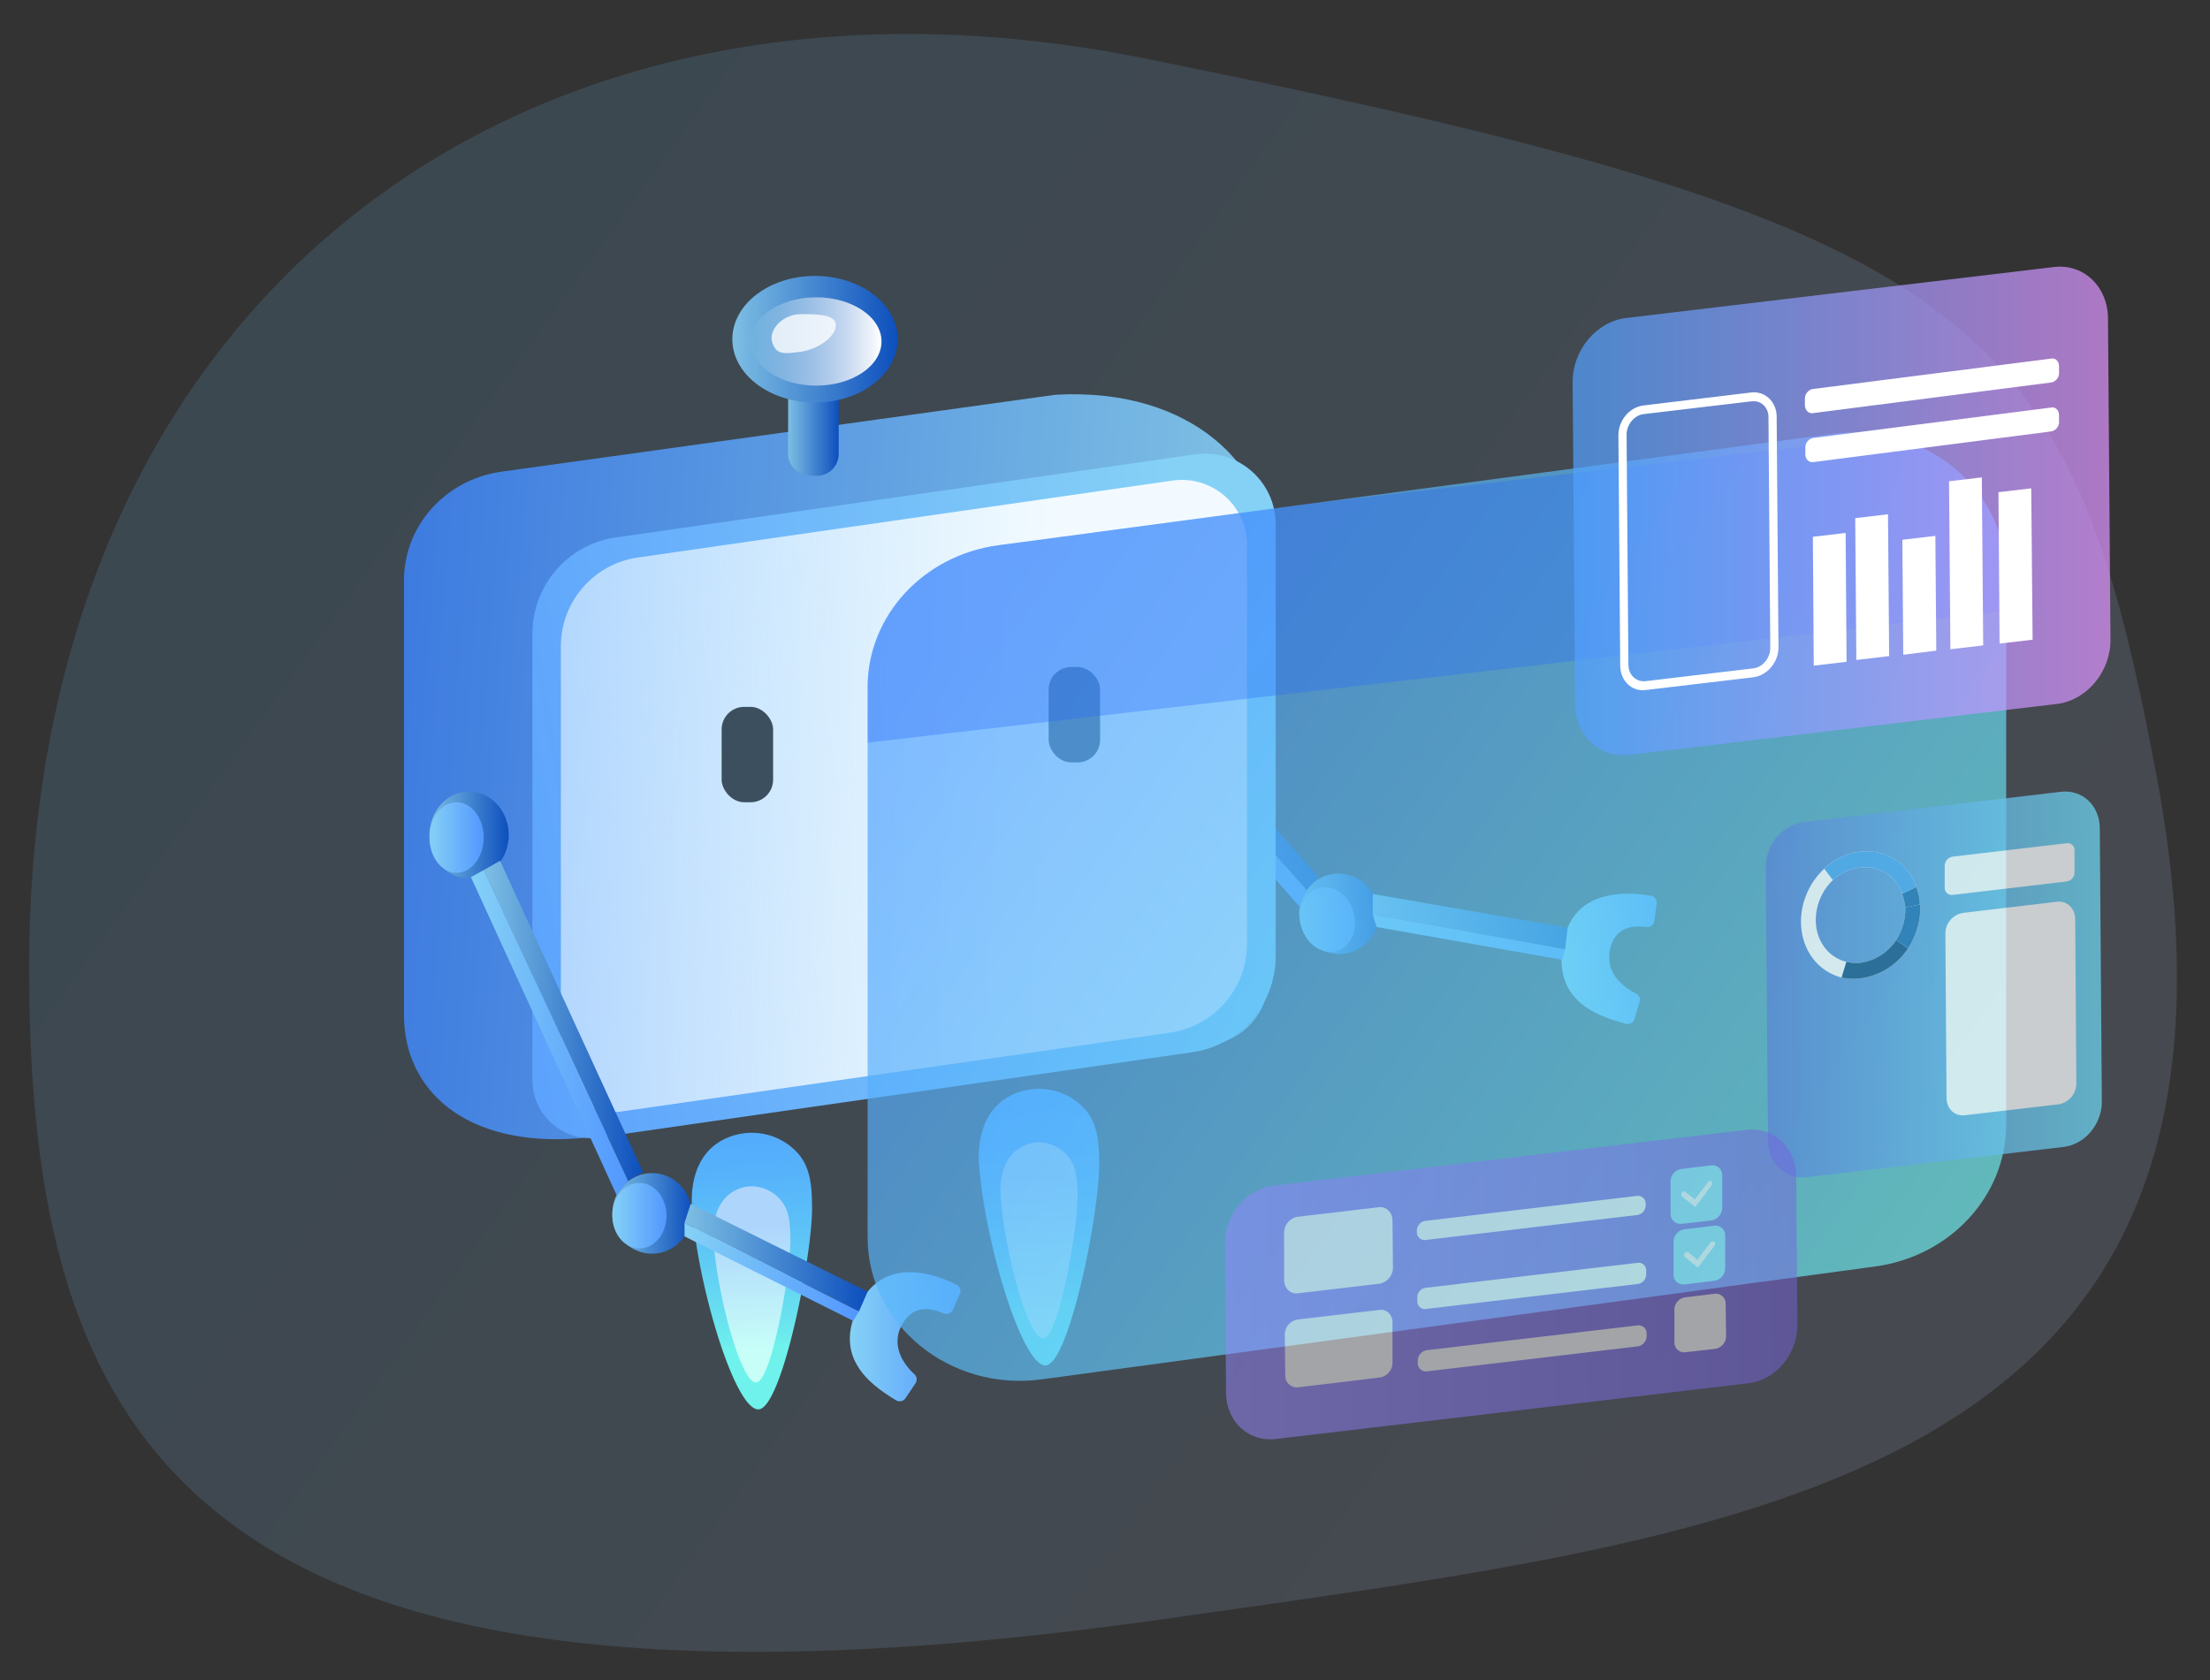
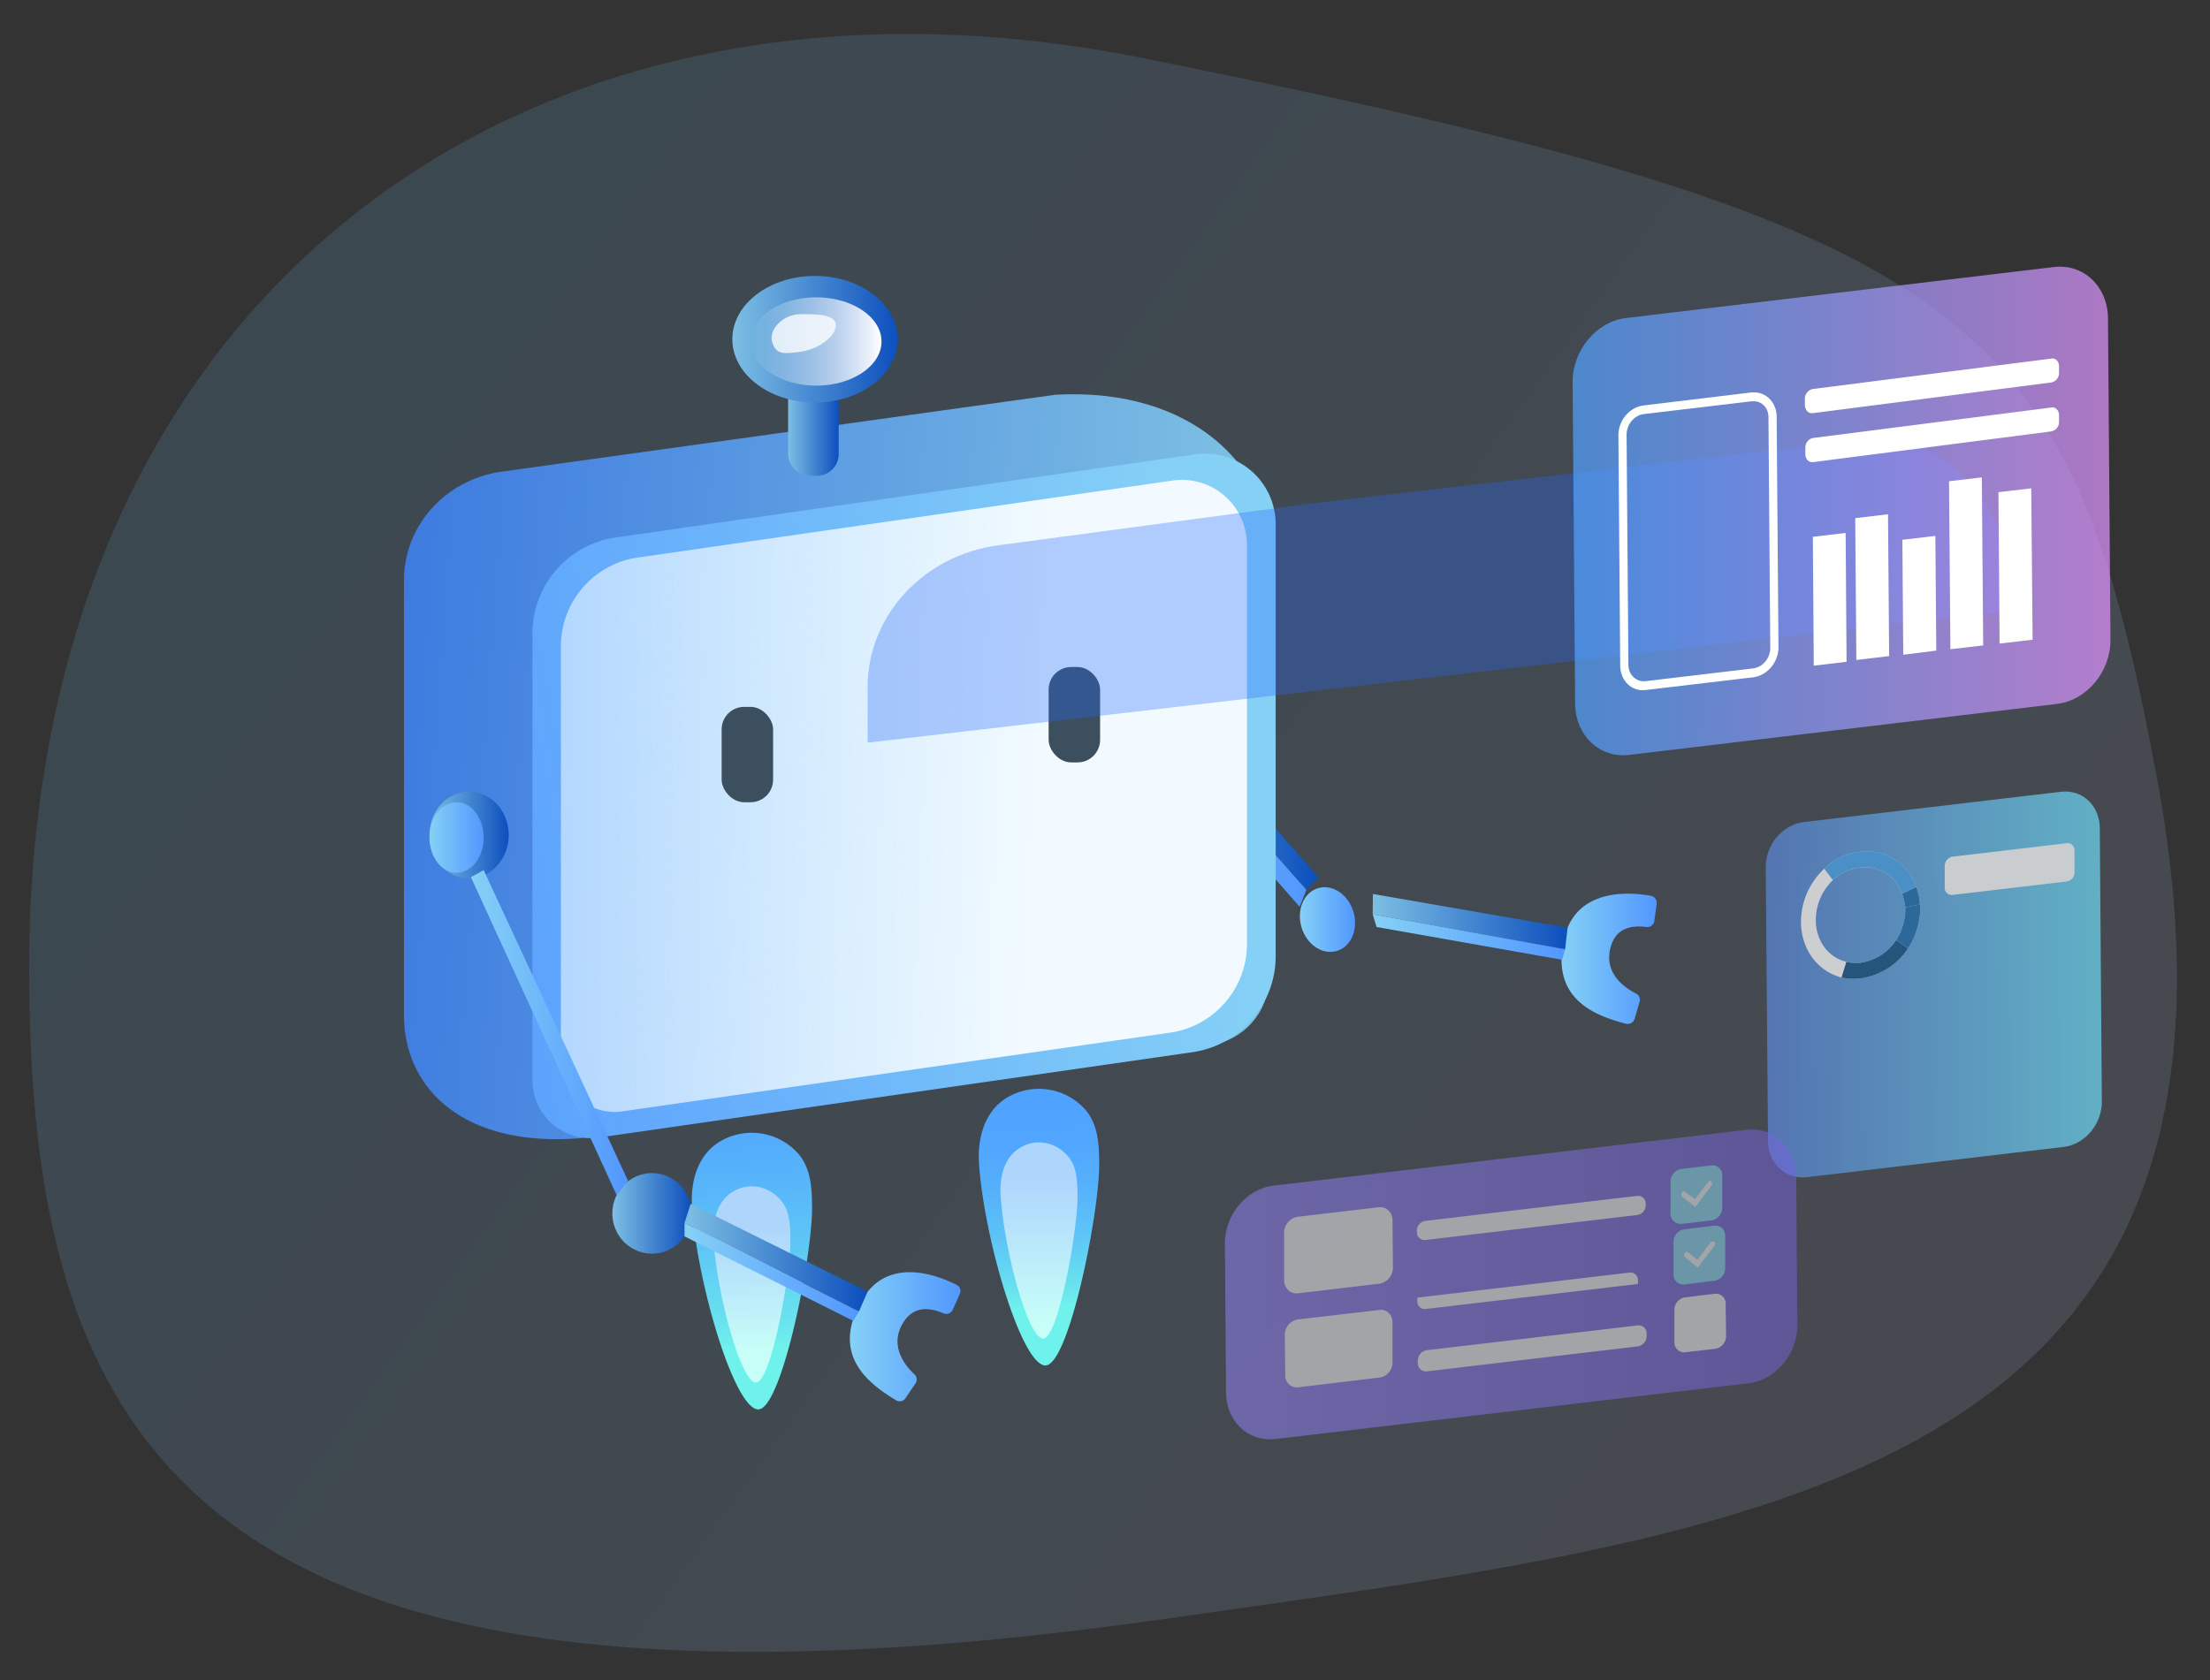
<svg xmlns="http://www.w3.org/2000/svg" xmlns:xlink="http://www.w3.org/1999/xlink" id="Layer_21" data-name="Layer 21" viewBox="0 0 970.5 738">
  <rect x="0" y="0" width="970.5" height="738" fill="#333333" stroke="none" />
  <defs>
    <linearGradient id="linear-gradient" x1="147.44" y1="166.6" x2="858.67" y2="677.94" gradientUnits="userSpaceOnUse">
      <stop offset="0" stop-color="#70caff" />
      <stop offset="0.99" stop-color="#c4cfff" />
    </linearGradient>
    <linearGradient id="linear-gradient-2" x1="326.11" y1="452.44" x2="333.64" y2="591.79" gradientUnits="userSpaceOnUse">
      <stop offset="0" stop-color="#4fa2ff" />
      <stop offset="0.23" stop-color="#51a6fe" />
      <stop offset="0.45" stop-color="#56b2fb" />
      <stop offset="0.68" stop-color="#5ec6f6" />
      <stop offset="0.91" stop-color="#69e2ef" />
      <stop offset="0.99" stop-color="#6eeeec" />
      <stop offset="0.99" stop-color="#6ff0ec" />
      <stop offset="1" stop-color="#6ff2ec" />
    </linearGradient>
    <linearGradient id="linear-gradient-3" x1="331.48" y1="593.81" x2="330.07" y2="537.79" gradientUnits="userSpaceOnUse">
      <stop offset="0" stop-color="#c7fff8" />
      <stop offset="0.99" stop-color="#aed5fc" />
    </linearGradient>
    <linearGradient id="linear-gradient-4" x1="454.4" y1="482.42" x2="460.99" y2="573.75" xlink:href="#linear-gradient-2" />
    <linearGradient id="linear-gradient-5" x1="456.29" y1="581.17" x2="456.29" y2="517.14" xlink:href="#linear-gradient-3" />
    <linearGradient id="linear-gradient-6" x1="685.77" y1="421.17" x2="727.57" y2="421.17" gradientUnits="userSpaceOnUse">
      <stop offset="0" stop-color="#85d1f6" />
      <stop offset="1" stop-color="#5297ff" />
    </linearGradient>
    <linearGradient id="linear-gradient-7" x1="570.42" y1="401.57" x2="605.32" y2="401.57" gradientTransform="translate(139 -151.1) rotate(16.6)" gradientUnits="userSpaceOnUse">
      <stop offset="0" stop-color="#7dbfe3" />
      <stop offset="1" stop-color="#0d4fbd" />
    </linearGradient>
    <linearGradient id="linear-gradient-8" x1="570.74" y1="404.11" x2="595.04" y2="404.11" gradientTransform="translate(139.6 -149.5) rotate(16.6)" xlink:href="#linear-gradient-6" />
    <linearGradient id="linear-gradient-9" x1="602.76" y1="404.86" x2="688.37" y2="404.86" gradientTransform="matrix(1, 0, 0, 1, 0, 0)" xlink:href="#linear-gradient-7" />
    <linearGradient id="linear-gradient-10" x1="602.76" y1="411.59" x2="687.27" y2="411.59" xlink:href="#linear-gradient-6" />
    <linearGradient id="linear-gradient-11" x1="473.99" y1="331.52" x2="578.96" y2="331.52" gradientTransform="matrix(1, 0, 0, 1, 0, 0)" xlink:href="#linear-gradient-7" />
    <linearGradient id="linear-gradient-12" x1="469.47" y1="338.22" x2="573.72" y2="338.22" xlink:href="#linear-gradient-6" />
    <linearGradient id="linear-gradient-13" x1="535.39" y1="350.24" x2="150.28" y2="321.05" gradientUnits="userSpaceOnUse">
      <stop offset="0" stop-color="#7dbfe3" />
      <stop offset="1" stop-color="#3a77e0" />
    </linearGradient>
    <linearGradient id="linear-gradient-14" x1="539.17" y1="324.49" x2="138.05" y2="394.17" xlink:href="#linear-gradient-6" />
    <linearGradient id="linear-gradient-15" x1="458.14" y1="352.55" x2="-52.21" y2="329.01" gradientUnits="userSpaceOnUse">
      <stop offset="0" stop-color="#f2faff" />
      <stop offset="1" stop-color="#e6f6ff" stop-opacity="0" />
    </linearGradient>
    <linearGradient id="linear-gradient-16" x1="346.13" y1="191.25" x2="368.25" y2="191.25" gradientTransform="matrix(1, 0, 0, 1, 0, 0)" xlink:href="#linear-gradient-7" />
    <linearGradient id="linear-gradient-17" x1="321.64" y1="148.98" x2="394.15" y2="148.98" gradientTransform="matrix(1, 0, 0, 1, 0, 0)" xlink:href="#linear-gradient-7" />
    <linearGradient id="linear-gradient-18" x1="329.65" y1="150.04" x2="387.09" y2="150.04" gradientUnits="userSpaceOnUse">
      <stop offset="0" stop-color="#fff" stop-opacity="0" />
      <stop offset="1" stop-color="#fff" />
    </linearGradient>
    <linearGradient id="linear-gradient-19" x1="188.57" y1="366.8" x2="223.41" y2="366.8" gradientTransform="matrix(1, 0, 0, 1, 0, 0)" xlink:href="#linear-gradient-7" />
    <linearGradient id="linear-gradient-20" x1="188.57" y1="367.9" x2="212.42" y2="367.9" xlink:href="#linear-gradient-6" />
    <linearGradient id="linear-gradient-21" x1="373.21" y1="587.19" x2="421.79" y2="587.19" xlink:href="#linear-gradient-6" />
    <linearGradient id="linear-gradient-22" x1="268.92" y1="532.99" x2="303.75" y2="532.99" gradientTransform="matrix(1, 0, 0, 1, 0, 0)" xlink:href="#linear-gradient-7" />
    <linearGradient id="linear-gradient-23" x1="268.92" y1="534.01" x2="292.77" y2="534.01" xlink:href="#linear-gradient-6" />
    <linearGradient id="linear-gradient-24" x1="300.62" y1="552.47" x2="380.96" y2="552.47" gradientTransform="matrix(1, 0, 0, 1, 0, 0)" xlink:href="#linear-gradient-7" />
    <linearGradient id="linear-gradient-25" x1="300.62" y1="558.73" x2="377.2" y2="558.73" xlink:href="#linear-gradient-6" />
    <linearGradient id="linear-gradient-26" x1="212.42" y1="448.4" x2="282.41" y2="448.4" gradientTransform="matrix(1, 0, 0, 1, 0, 0)" xlink:href="#linear-gradient-7" />
    <linearGradient id="linear-gradient-27" x1="206.77" y1="453.57" x2="275.82" y2="453.57" xlink:href="#linear-gradient-6" />
    <linearGradient id="linear-gradient-28" x1="435.03" y1="257.38" x2="858.43" y2="561.79" gradientUnits="userSpaceOnUse">
      <stop offset="0" stop-color="#51a1ff" />
      <stop offset="0.99" stop-color="#6eeeec" />
      <stop offset="1" stop-color="#6ff2ec" />
    </linearGradient>
    <clipPath id="clip-path">
      <path d="M381,543.5V301.9c0-31.4,24.5-58,57.5-62.4l366.1-48.9c40.3-5.4,76.4,24,76.4,62.4V493.9c0,31.3-24.5,57.9-57.4,62.4L457.5,605.9C417.1,611.4,381,581.9,381,543.5Z" style="fill:none" />
    </clipPath>
    <linearGradient id="linear-gradient-29" x1="785.85" y1="228.52" x2="937.14" y2="228.52" gradientTransform="matrix(0.97, -0.11, -0.01, -1.03, 16.04, 766.66)" gradientUnits="userSpaceOnUse">
      <stop offset="0" stop-color="#5985d5" />
      <stop offset="1" stop-color="#6cd6f0" />
    </linearGradient>
    <linearGradient id="linear-gradient-30" x1="527.99" y1="165.53" x2="786.85" y2="165.53" gradientTransform="matrix(0.97, -0.11, -0.01, -1.03, 27.69, 810.13)" gradientUnits="userSpaceOnUse">
      <stop offset="0" stop-color="#9685ff" />
      <stop offset="1" stop-color="#7463dd" />
    </linearGradient>
    <linearGradient id="linear-gradient-31" x1="690.6" y1="224.45" x2="926.8" y2="224.45" gradientUnits="userSpaceOnUse">
      <stop offset="0" stop-color="#51a1ff" />
      <stop offset="0.99" stop-color="#de94ff" />
    </linearGradient>
  </defs>
  <title>robo-c-site</title>
  <g id="Layer_20" data-name="Layer 20">
    <path d="M946.9,340.1C909,138.8,871.4,99.9,502.4,25.6,231.3-29,12.8,129.2,12.8,424.9c0,204.9,65.9,348,499,286.2C773.9,673.7,1005.2,650.8,946.9,340.1Z" style="opacity:0.14;fill:url(#linear-gradient)" />
  </g>
  <g id="Layer_15_copy" data-name="Layer 15 copy">
    <path d="M330.1,497.6h0a27.3,27.3,0,0,0-13,3.3c-10.4,5.6-14,17.5-13.2,29.3,2.2,33.8,18.7,88.9,29.1,88.9s24.1-68.7,23.6-89.7c-.1-8.3-.7-16.7-6.3-22.9A27.2,27.2,0,0,0,330.1,497.6Z" style="fill:url(#linear-gradient-2)" />
    <path d="M330.1,521.1h0a16,16,0,0,0-8.3,2.4c-6.6,4-9,12.4-8.5,20.8,1.5,23.9,12,63,18.7,63s15.4-48.7,15.1-63.6c-.1-5.9-.4-11.9-4-16.2A16.8,16.8,0,0,0,330.1,521.1Z" style="isolation:isolate;fill:url(#linear-gradient-3)" />
    <path d="M456.2,478.3h0a27.3,27.3,0,0,0-13,3.3c-10.4,5.6-14,17.5-13.3,29.3,2.3,33.8,18.8,88.9,29.2,88.9s24.1-68.7,23.6-89.7c-.1-8.3-.7-16.7-6.3-22.9A27.2,27.2,0,0,0,456.2,478.3Z" style="fill:url(#linear-gradient-4)" />
    <path d="M456.2,501.8h0a16,16,0,0,0-8.3,2.4c-6.7,4-9,12.4-8.5,20.7,1.5,24,12,63.1,18.7,63.1s15.4-48.7,15.1-63.6c-.1-5.9-.4-11.9-4-16.2A16.8,16.8,0,0,0,456.2,501.8Z" style="isolation:isolate;fill:url(#linear-gradient-5)" />
  </g>
  <g id="Layer_11_copy" data-name="Layer 11 copy">
    <path d="M717.8,447.6l2.2-7.5a3.1,3.1,0,0,0-1.6-3.7c-4.5-2.3-13.6-8.2-11.4-19.1s11.2-10.7,16-10.1a3.1,3.1,0,0,0,3.5-2.7l1-7.5a3.1,3.1,0,0,0-2.5-3.5c-8.6-1.6-32.6-3.8-38,18.3-6.4,26.8,13,34.2,27,37.9A3.2,3.2,0,0,0,717.8,447.6Z" style="fill:url(#linear-gradient-6)" />
-     <ellipse cx="587.9" cy="401.6" rx="17.4" ry="17.7" transform="translate(-90.2 184.5) rotate(-16.6)" style="fill:url(#linear-gradient-7)" />
    <ellipse cx="582.9" cy="404.1" rx="11.9" ry="14.4" transform="translate(-91.1 183.2) rotate(-16.6)" style="fill:url(#linear-gradient-8)" />
    <polygon points="602.9 392.7 688.4 407.5 687.3 417 602.8 401.6 602.9 392.7" style="fill:url(#linear-gradient-9)" />
    <polygon points="604.5 407.2 686 421.6 687.3 417 602.8 401.6 604.5 407.2" style="fill:url(#linear-gradient-10)" />
    <polygon points="479.7 272.2 579 385.4 573.7 390.9 474 278.1 479.7 272.2" style="fill:url(#linear-gradient-11)" />
    <polygon points="570.7 398.3 469.5 282.7 474 278.1 573.7 390.9 570.7 398.3" style="fill:url(#linear-gradient-12)" />
  </g>
  <g id="Layer_2_copy" data-name="Layer 2 copy">
    <path d="M220.1,207.2l243.4-33.8c60.9-3.4,93.5,33,93.5,65.7V430.3c0,14.5-11,26.8-25.8,28.8L254.5,500c-50.2,4-77.1-21.2-77.1-54.1v-191C177.4,230.9,195.6,210.7,220.1,207.2Z" style="fill:url(#linear-gradient-13)" />
  </g>
  <g id="Layer_2_copy_3" data-name="Layer 2 copy 3">
    <path d="M270.3,236.1l254.5-36.5a31,31,0,0,1,35.4,30.7V420a42.6,42.6,0,0,1-36.6,42.2L262.9,499.7a25.5,25.5,0,0,1-29.1-25.2V278.4A42.7,42.7,0,0,1,270.3,236.1Z" style="fill:url(#linear-gradient-14)" />
  </g>
  <g id="Layer_2_copy_2" data-name="Layer 2 copy 2">
    <path d="M280.1,244.9l234.8-33.8a28.6,28.6,0,0,1,32.7,28.3V414.6a39.4,39.4,0,0,1-33.7,39L273.2,488.2a23.6,23.6,0,0,1-26.9-23.3V283.8A39.4,39.4,0,0,1,280.1,244.9Z" style="fill:url(#linear-gradient-15)" />
  </g>
  <g id="Layer_3" data-name="Layer 3">
    <rect x="316.9" y="310.5" width="22.6" height="41.9" rx="9.9" ry="9.9" style="fill:#3c4f5e" />
    <rect x="460.5" y="293" width="22.6" height="41.9" rx="9.9" ry="9.9" style="fill:#3c4f5e" />
  </g>
  <g id="Layer_6" data-name="Layer 6">
    <path d="M346.1,199.3V173.5h22.2v25.9a9.6,9.6,0,0,1-9.2,9.6,19.7,19.7,0,0,1-6.1-.7A9.3,9.3,0,0,1,346.1,199.3Z" style="fill:url(#linear-gradient-16)" />
    <ellipse cx="357.9" cy="149" rx="36.3" ry="27.8" style="fill:url(#linear-gradient-17)" />
  </g>
  <g id="Layer_7" data-name="Layer 7">
    <ellipse cx="358.4" cy="150" rx="28.7" ry="19.4" style="fill:url(#linear-gradient-18)" />
  </g>
  <g id="Layer_9" data-name="Layer 9">
    <path d="M367,142.1c-.8-4.3-9.9-4.1-15.2-4.1-8-.1-14.4,6.9-12.7,12.3s4.7,5.3,12.6,4.2S367.9,147.3,367,142.1Z" style="fill:#fff;opacity:0.78" />
  </g>
  <g id="Layer_10_copy" data-name="Layer 10 copy">
    <ellipse cx="206" cy="366.8" rx="17.4" ry="19.1" style="fill:url(#linear-gradient-19)" />
    <ellipse cx="200.5" cy="367.9" rx="11.9" ry="15.5" style="fill:url(#linear-gradient-20)" />
  </g>
  <g id="Layer_11" data-name="Layer 11">
    <path d="M397.7,614.1l4.3-6.4a3.1,3.1,0,0,0-.5-4.1c-3.7-3.4-10.7-11.7-5.5-21.5s13.8-7.1,18.3-5.2a3.1,3.1,0,0,0,4.1-1.6l3.1-6.9a3,3,0,0,0-1.4-4c-7.8-4-30.2-13-41.6,6.7-13.9,23.9,2.6,36.5,15,44A3.1,3.1,0,0,0,397.7,614.1Z" style="fill:url(#linear-gradient-21)" />
    <ellipse cx="286.3" cy="533" rx="17.4" ry="17.7" style="fill:url(#linear-gradient-22)" />
-     <ellipse cx="280.8" cy="534" rx="11.9" ry="14.4" style="fill:url(#linear-gradient-23)" />
    <polygon points="303.3 528.8 381 567.4 377.2 576.1 300.6 537.2 303.3 528.8" style="fill:url(#linear-gradient-24)" />
    <polygon points="300.6 543.1 374.7 580.2 377.2 576.1 300.6 537.2 300.6 543.1" style="fill:url(#linear-gradient-25)" />
-     <polygon points="219.6 378.1 282.4 514.9 275.8 518.7 212.4 382.2 219.6 378.1" style="fill:url(#linear-gradient-26)" />
    <polygon points="270.8 525 206.8 385.3 212.4 382.2 275.8 518.7 270.8 525" style="fill:url(#linear-gradient-27)" />
  </g>
  <g id="Layer_18" data-name="Layer 18">
-     <path d="M381,543.5V301.9c0-31.4,24.5-58,57.5-62.4l366.1-48.9c40.3-5.4,76.4,24,76.4,62.4V493.9c0,31.3-24.5,57.9-57.4,62.4L457.5,605.9C417.1,611.4,381,581.9,381,543.5Z" style="opacity:0.68;fill:url(#linear-gradient-28)" />
    <g style="opacity:0.69">
      <g style="clip-path:url(#clip-path)">
        <path d="M881,238.9l.3,29.4L373.4,327.1l-.2-29.5c-.2-29.2,21.2-50.7,50.5-58.8h0l406-47c27.7-3.6,50.7,16.8,51.3,45.6Z" style="fill:#2968fc;opacity:0.47" />
      </g>
    </g>
  </g>
  <g id="Layer_22" data-name="Layer 22" style="opacity:0.73">
    <path d="M792.1,361.1,905,347.8c9.4-1.1,17,6,17.1,15.9l.9,120.1c.1,9.9-7.4,18.9-16.7,20L793.4,517.1c-9.3,1.1-16.9-6-17-15.9l-1-120.2C775.3,371.1,782.8,362.2,792.1,361.1Z" style="fill:url(#linear-gradient-29)" />
    <path d="M857.4,376.3l50.2-5.9a3,3,0,0,1,3.4,3.2v9.6a4,4,0,0,1-3.4,4l-50.1,5.9a3.1,3.1,0,0,1-3.5-3.2v-9.5A4.2,4.2,0,0,1,857.4,376.3Z" style="fill:#fafdff" />
-     <path d="M862.1,401l41.2-4.9c4.4-.5,7.9,2.9,8,7.5l.5,72.1a9.3,9.3,0,0,1-7.8,9.4l-41.2,4.8c-4.4.5-7.9-2.8-8-7.4l-.5-72.2A9.2,9.2,0,0,1,862.1,401Z" style="fill:#fafdff" />
    <path d="M808.7,429.4a24.4,24.4,0,0,0,8.1.4,29.7,29.7,0,0,0,21.1-13.2,33.6,33.6,0,0,0,5.4-17.5,11,11,0,0,0-.2-1.8,24.6,24.6,0,0,0-1.6-7.7A23,23,0,0,0,817,374.1a26.5,26.5,0,0,0-15.9,7.5c-11.5,10.7-13.6,28.5-4.7,39.8a23.3,23.3,0,0,0,12.3,8Zm-11.3-25.5a24.3,24.3,0,0,1,7.5-17.3,20.4,20.4,0,0,1,12.2-5.5,16.9,16.9,0,0,1,18.2,11.5h0a29.2,29.2,0,0,1,1.4,6v1.3a25.4,25.4,0,0,1-4,13,22.5,22.5,0,0,1-15.7,10,18.4,18.4,0,0,1-6.2-.4c-8.1-2-13.5-9.5-13.4-18.6Z" style="fill:#fff" />
    <path d="M832.7,412.9l5.2,3.7a29.7,29.7,0,0,1-21.1,13.2,24.4,24.4,0,0,1-8.1-.4l2.1-6.9a18.4,18.4,0,0,0,6.2.4A22.5,22.5,0,0,0,832.7,412.9Z" style="fill:#1a598c" />
    <path d="M836.7,398.6l6.4-1.3a11,11,0,0,1,.2,1.8,33.6,33.6,0,0,1-5.4,17.5l-5.2-3.7a25.4,25.4,0,0,0,4-13Z" style="fill:#2273b5" />
    <path d="M836.7,398.6a29.2,29.2,0,0,0-1.4-6h0l6.2-3a24.6,24.6,0,0,1,1.6,7.7Z" style="fill:#2273b5" />
    <path d="M801.1,381.6a26.5,26.5,0,0,1,15.9-7.5,23,23,0,0,1,24.5,15.5l-6.2,3h0a16.9,16.9,0,0,0-18.2-11.5,20.4,20.4,0,0,0-12.2,5.5Z" style="fill:#4da8f2" />
  </g>
  <g id="Layer_23" data-name="Layer 23" style="opacity:0.5">
    <path d="M559.3,520.8,767,496.3c11.9-1.4,21.7,7.7,21.8,20.4l.5,65.3c.1,12.7-9.5,24.2-21.4,25.6L560.2,632.1c-12,1.4-21.7-7.7-21.8-20.4l-.5-65.3C537.8,533.7,547.3,522.2,559.3,520.8Z" style="fill:url(#linear-gradient-30)" />
    <path d="M719,533.7l-93.1,11a3.4,3.4,0,0,1-3.7-3.5v-.5a4.4,4.4,0,0,1,3.6-4.4l93.2-11a3.4,3.4,0,0,1,3.7,3.5v.6A4.3,4.3,0,0,1,719,533.7Z" style="fill:#fff" />
-     <path d="M719.3,564l-93.2,11a3.3,3.3,0,0,1-3.7-3.4V570a4.2,4.2,0,0,1,3.6-4.3l93.2-11a3.3,3.3,0,0,1,3.7,3.4v1.6A4.2,4.2,0,0,1,719.3,564Z" style="fill:#fff" />
+     <path d="M719.3,564l-93.2,11a3.3,3.3,0,0,1-3.7-3.4V570l93.2-11a3.3,3.3,0,0,1,3.7,3.4v1.6A4.2,4.2,0,0,1,719.3,564Z" style="fill:#fff" />
    <path d="M719.3,591.4l-92.7,11a3.6,3.6,0,0,1-4-3.7v-1a4.7,4.7,0,0,1,3.9-4.6l92.7-10.9a3.5,3.5,0,0,1,3.9,3.7v.9A4.6,4.6,0,0,1,719.3,591.4Z" style="fill:#fff" />
    <path d="M738.3,513.5l13.2-1.6a4.3,4.3,0,0,1,4.8,4.5v14.1a5.7,5.7,0,0,1-4.7,5.6l-13.2,1.5a4.4,4.4,0,0,1-4.8-4.5v-14A5.6,5.6,0,0,1,738.3,513.5Z" style="fill:#92e3ff" />
    <path d="M744.5,530.2l-5.9-4.6a1.5,1.5,0,0,1,0-1.8,1,1,0,0,1,1.5-.2l4.2,3.2,5.8-7.6a1,1,0,0,1,1.5-.2,1.4,1.4,0,0,1,0,1.7Z" style="fill:#fff" />
    <path d="M739.6,540l13.2-1.6a4.3,4.3,0,0,1,4.8,4.5V557a5.6,5.6,0,0,1-4.7,5.6l-13.2,1.6a4.3,4.3,0,0,1-4.8-4.5V545.6A5.6,5.6,0,0,1,739.6,540Z" style="fill:#92e3ff" />
    <path d="M745.6,556.8l-5.7-4.6a1.5,1.5,0,0,1-.1-1.8,1.3,1.3,0,0,1,1.6-.3l4,3.3,5.7-7.6a1.3,1.3,0,0,1,1.8-.2,1.2,1.2,0,0,1,0,1.6Z" style="fill:#fff" />
    <path d="M739.9,569.9l13.1-1.6a4.3,4.3,0,0,1,4.8,4.5l.2,14.1a5.7,5.7,0,0,1-4.8,5.6L740.1,594a4.3,4.3,0,0,1-4.8-4.5v-14A5.5,5.5,0,0,1,739.9,569.9Z" style="fill:#fff" />
    <path d="M569.9,579.6l35.9-4.2c3.1-.4,5.6,2,5.7,5.3v17.8a6.6,6.6,0,0,1-5.6,6.6l-35.8,4.3a5.1,5.1,0,0,1-5.7-5.3l-.2-17.8A6.8,6.8,0,0,1,569.9,579.6Z" style="fill:#fff" />
    <path d="M569.8,534.5l35.6-4.2c3.4-.4,6.1,2.2,6.1,5.8l.2,20.7a7.2,7.2,0,0,1-6,7.1L570,568.1c-3.3.4-6-2.1-6.1-5.7V541.7A7.1,7.1,0,0,1,569.8,534.5Z" style="fill:#fff" />
  </g>
  <path d="M714,139.7l187.9-22.4c13-1.6,23.7,8.5,23.8,22.5L926.8,281c.1,14-10.4,26.6-23.4,28.2L715.5,331.6c-13,1.6-23.7-8.5-23.8-22.5l-1.1-141.2C690.5,153.9,701,141.3,714,139.7Z" style="opacity:0.71;fill:url(#linear-gradient-31)" />
  <path d="M770,297.5l-47.3,5.6c-6.1.8-11.1-4-11.2-10.6L710.7,191c.1-6.5,5-12.2,11.1-12.9l47.2-5.7c6-.7,11,3.9,11.2,10.3l.8,101.5C781.1,290.8,776.1,296.7,770,297.5ZM721.8,181.9c-4,.5-7.3,4.3-7.5,8.7l.8,101.4c0,4.5,3.5,7.7,7.6,7.2l47.2-5.6c4.2-.5,7.5-4.5,7.5-9l-.8-101.4c0-4.3-3.3-7.4-7.3-6.9H769Z" style="fill:#fff" />
  <path d="M795.9,170.9l105-13.4c1.8-.3,3.3,1.3,3.3,3.4v2.8a4.2,4.2,0,0,1-3.4,4.3L796,181.5c-1.8.2-3.3-1.3-3.4-3.5v-2.7A4.4,4.4,0,0,1,795.9,170.9Z" style="fill:#fff" />
  <path d="M796.1,192.4,900.9,179c1.8-.3,3.3,1.3,3.3,3.4v2.8a4.2,4.2,0,0,1-3.4,4.3L796.2,203c-1.9.2-3.4-1.3-3.4-3.5v-2.8A4.3,4.3,0,0,1,796.1,192.4Z" style="fill:#fff" />
  <polygon points="796.1 235.8 810.5 234.1 810.9 290.7 796.5 292.4 796.1 235.8" style="fill:#fff" />
  <polygon points="814.7 227.6 829.1 225.9 829.6 288.2 815.2 289.9 814.7 227.6" style="fill:#fff" />
  <polygon points="835.4 237.1 849.9 235.4 850.3 285.8 835.8 287.6 835.4 237.1" style="fill:#fff" />
  <polygon points="855.9 211.4 870.3 209.7 870.9 283.5 856.5 285.2 855.9 211.4" style="fill:#fff" />
  <polygon points="877.6 216.2 892 214.5 892.6 281 878.1 282.7 877.6 216.2" style="fill:#fff" />
</svg>